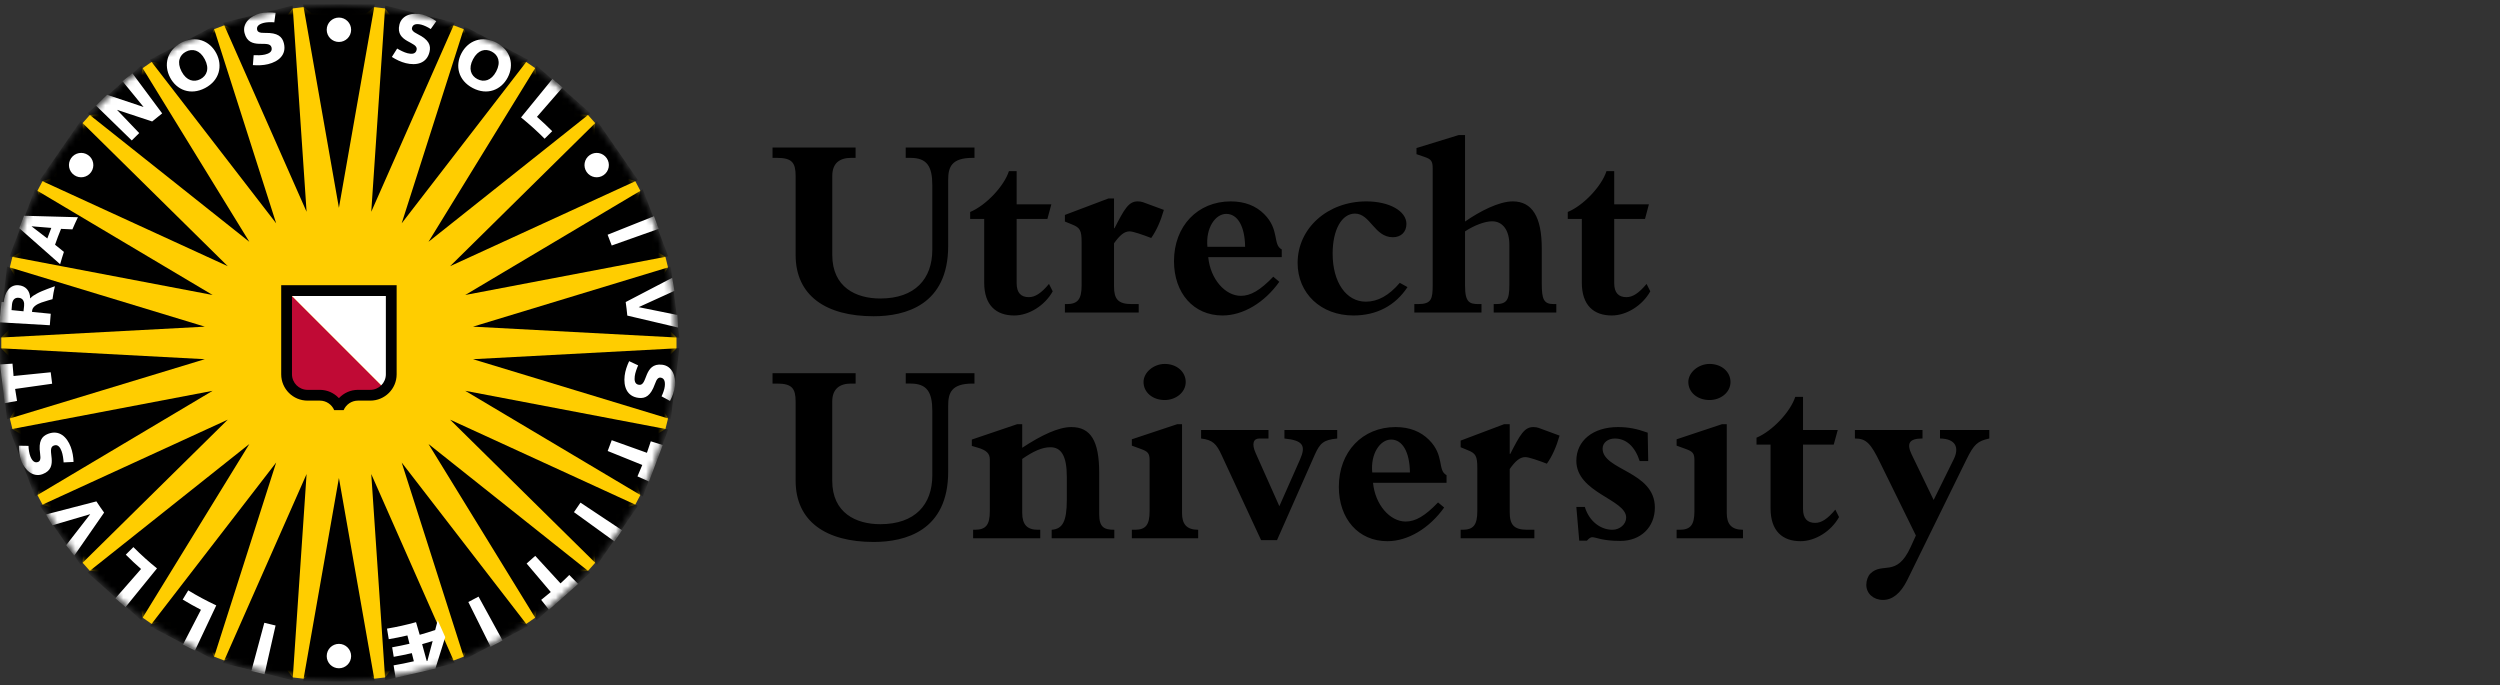
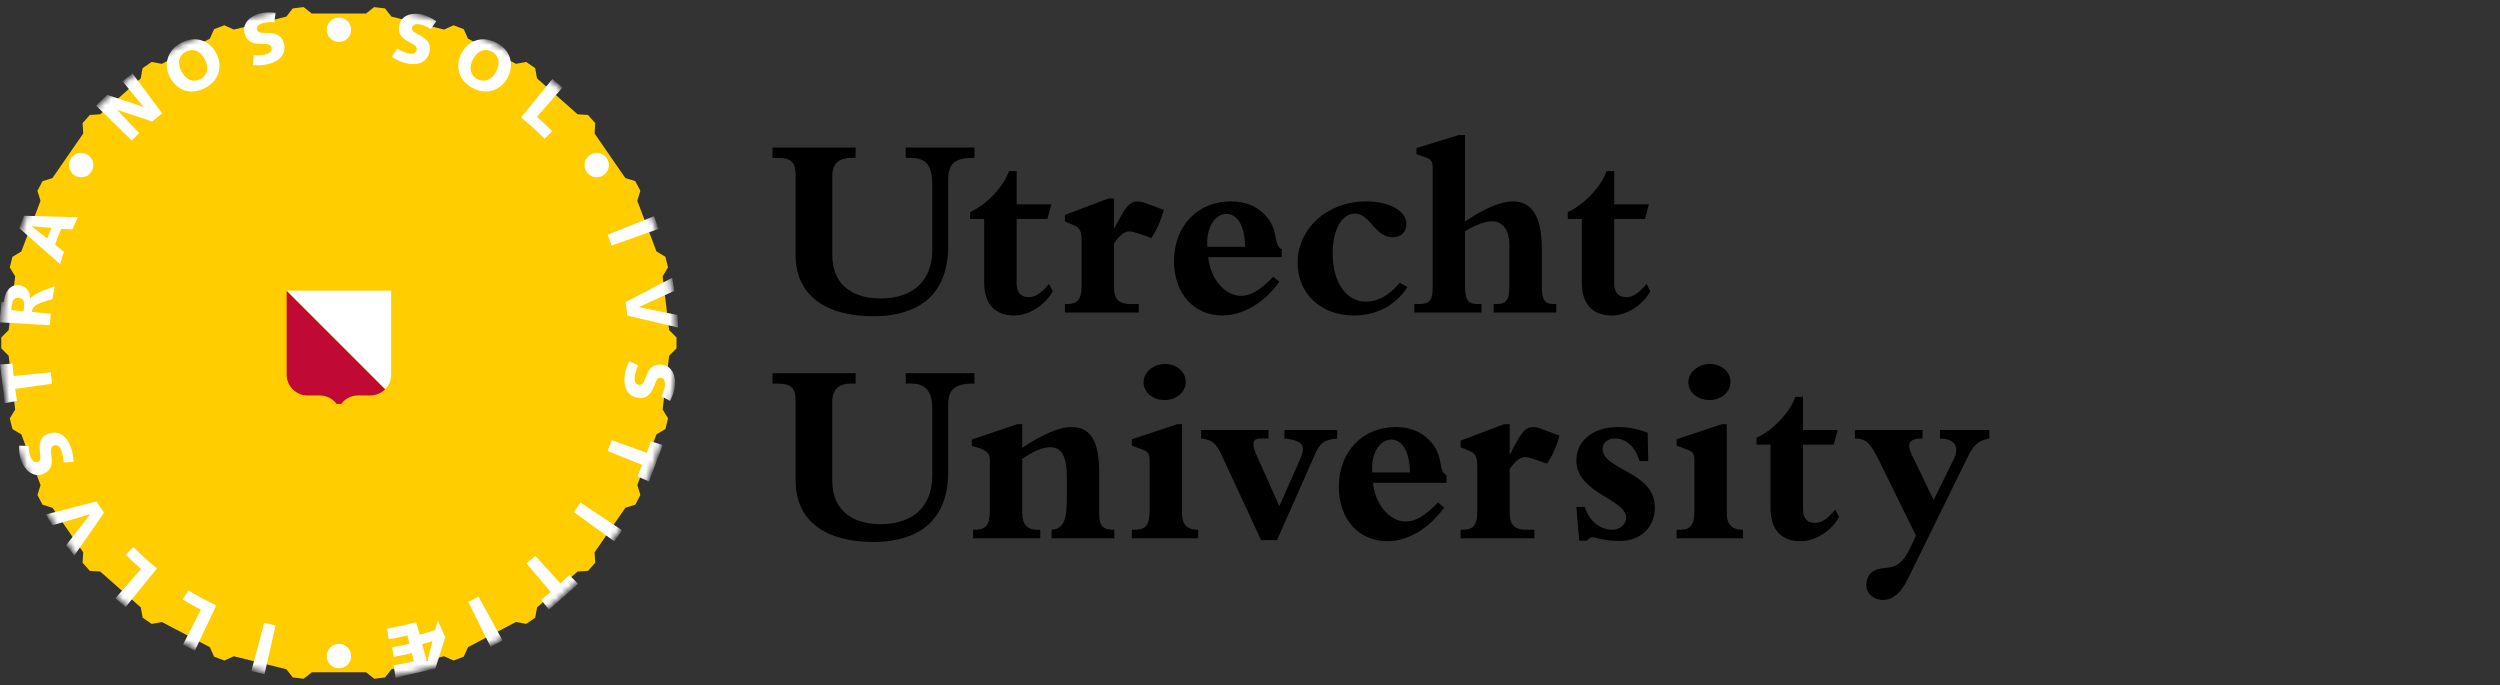
<svg xmlns="http://www.w3.org/2000/svg" width="416" height="114" viewBox="0 0 416 114" fill="none">
  <rect x="0" y="0" width="416" height="114" fill="#333333" stroke="none" />
  <g clip-path="url(#clip0_3014_7965)">
    <path d="M47.647 2.765L48.714 1.399L50.521 1.179L51.884 2.251H60.897L62.263 1.179L64.065 1.399L65.135 2.763L73.889 4.921L75.469 4.207L77.167 4.853L77.879 6.436L85.852 10.617L87.557 10.307L89.05 11.334L89.363 13.046L96.113 19.019L97.84 19.129L99.042 20.485L98.941 22.217L104.054 29.624L105.71 30.142L106.557 31.751L106.042 33.405L109.238 41.835L110.725 42.731L111.157 44.496L110.263 45.979L111.345 54.926L112.571 56.152V57.973L111.345 59.196L110.263 68.135L111.162 69.618L110.729 71.386L109.242 72.278L106.046 80.708L106.561 82.363L105.714 83.976L104.062 84.489L98.941 91.905L99.042 93.641L97.84 94.997L96.113 95.099L89.372 101.072L89.058 102.779L87.567 103.814L85.86 103.496L77.877 107.685L77.167 109.27L75.469 109.913L73.887 109.2L65.145 111.36L64.075 112.725L62.271 112.941L60.908 111.869H51.893L50.529 112.941L48.725 112.725L47.657 111.36L38.903 109.2L37.323 109.913L35.625 109.27L34.911 107.685L26.939 103.504L25.234 103.818L23.738 102.783L23.427 101.076L16.677 95.099L14.949 94.997L13.743 93.641L13.846 91.905L8.732 84.502L7.075 83.984L6.232 82.375L6.747 80.716L3.55 72.287L2.067 71.394L1.631 69.626L2.527 68.147L1.44 59.196L0.215 57.973V56.152L1.44 54.926L2.525 45.991L1.627 44.504L2.064 42.74L3.547 41.843L6.743 33.413L6.226 31.759L7.071 30.15L8.726 29.632L13.848 22.217L13.743 20.485L14.949 19.129L16.677 19.019L23.418 13.05L23.729 11.343L25.226 10.311L26.93 10.625L34.913 6.436L35.625 4.853L37.323 4.207L38.903 4.921L47.647 2.765Z" fill="#FFCD00" />
    <mask id="mask0_3014_7965" style="mask-type:luminance" maskUnits="userSpaceOnUse" x="0" y="0" width="113" height="114">
      <path d="M56.396 113.246C87.427 113.246 112.58 88.091 112.58 57.061C112.58 26.034 87.426 0.874 56.396 0.874C25.364 0.874 0.209 26.034 0.209 57.061C0.209 88.091 25.364 113.246 56.396 113.246Z" fill="white" />
    </mask>
    <g mask="url(#mask0_3014_7965)">
-       <path d="M62.354 0.715L56.396 34.587L50.436 0.715M64.101 0.925L61.777 35.239L75.67 3.778M77.302 4.397L66.84 37.161L87.856 9.936M89.299 10.935L71.3 40.238L98.217 18.839M99.378 20.147L74.891 44.296L106.15 29.954M106.963 31.511L77.411 49.087L111.19 42.65M111.614 44.357L78.708 54.355L113.048 56.185M113.048 57.937L78.708 59.77L111.614 69.769M111.19 71.468L77.411 65.03L106.963 82.615M106.15 84.172L74.891 69.83L99.378 93.975M98.217 95.287L71.3 73.88L89.3 103.187M87.856 104.189L66.84 76.964L77.302 109.726M62.354 113.405L56.396 79.535L50.436 113.405M48.692 113.197L51.015 78.883L37.123 110.341M35.489 109.726L45.953 76.964L24.936 104.189M23.488 103.187L41.492 73.88L14.569 95.287M13.412 93.975L37.901 69.83L6.64 84.172M5.824 82.615L35.38 65.03L1.596 71.468M1.176 69.769L34.084 59.77L-0.26 57.937M-0.26 56.185L34.084 54.355L1.176 44.357M1.596 42.65L35.38 49.087L5.824 31.511M6.64 29.954L37.901 44.296L13.412 20.147M14.569 18.839L41.492 40.238L23.488 10.935M24.936 9.936L45.953 37.162L35.489 4.397M37.123 3.777L51.015 35.239L48.692 0.925M75.67 110.341L61.777 78.883L64.101 113.197" fill="black" />
-     </g>
+       </g>
    <mask id="mask1_3014_7965" style="mask-type:luminance" maskUnits="userSpaceOnUse" x="0" y="0" width="113" height="114">
      <path d="M56.396 113.246C87.427 113.246 112.58 88.091 112.58 57.061C112.58 26.034 87.426 0.874 56.396 0.874C25.364 0.874 0.209 26.034 0.209 57.061C0.209 88.091 25.364 113.246 56.396 113.246Z" fill="white" />
    </mask>
    <g mask="url(#mask1_3014_7965)">
      <path d="M93.606 14.549L89.35 19.442C90.224 20.213 91.073 21.007 91.889 21.83L90.625 23.085C89.381 21.83 88.073 20.653 86.701 19.54L91.928 13.131M108.828 35.976L101.105 39.06C101.345 39.647 101.584 40.266 101.791 40.853L109.614 38.074M112.704 52.408L106.308 51.117L106.304 51.096L112.224 48.399L111.849 46.227L104.115 50.261C104.227 51.015 104.309 51.76 104.383 52.514L112.831 54.502M110.276 74.055L108.294 73.432C108.092 74.071 107.872 74.711 107.648 75.347L101.791 73.248C101.583 73.835 101.353 74.458 101.117 75.045L106.876 77.371C106.623 78.011 106.352 78.651 106.073 79.27L107.986 80.122M103.515 88.242L96.592 83.638C96.248 84.159 95.871 84.713 95.507 85.223L102.231 90.087M96.195 97.161L94.728 95.677C94.257 96.154 93.769 96.619 93.269 97.075L89.064 92.495C88.603 92.919 88.111 93.363 87.629 93.771L91.647 98.513C91.123 98.961 90.59 99.394 90.052 99.821L91.346 101.451M83.624 106.572L79.628 99.275C79.078 99.585 78.493 99.89 77.93 100.176L81.636 107.624M65.83 112.778L65.494 110.716C66.578 110.532 67.657 110.317 68.865 110.035L68.526 108.683C67.432 108.931 66.49 109.127 65.515 109.294L65.254 107.713C66.177 107.55 67.098 107.363 68.14 107.122L67.791 105.737C66.681 105.998 65.687 106.193 64.69 106.36L64.397 104.604C66.022 104.331 67.636 103.973 69.227 103.529L69.839 105.631C70.705 105.391 71.563 105.122 72.415 104.833L72.837 103.211L74.087 106.018L72.452 111.242M71.113 109.983L71.993 106.67C71.417 106.85 70.798 107.033 70.243 107.188L71.012 110.007L71.113 109.983ZM44.013 112.199L45.855 104.083C45.239 103.944 44.592 103.794 43.983 103.631L41.824 111.657M32.443 108.243L35.987 100.738C34.388 99.988 32.833 99.157 31.324 98.24L30.399 99.764C31.39 100.367 32.404 100.933 33.437 101.467L30.444 107.265M20.897 101.011L26.122 94.581C24.749 93.473 23.437 92.292 22.194 91.037L20.931 92.296C21.75 93.123 22.597 93.913 23.471 94.679L19.204 99.556M8.731 87.403L14.986 85.565L14.998 85.582L11.011 90.715L12.361 92.451L17.324 85.296C16.881 84.685 16.453 84.062 16.04 83.43L7.637 85.606M0.783 67.084L2.837 66.713C2.718 66.053 2.611 65.385 2.516 64.721L8.677 63.853C8.588 63.234 8.504 62.569 8.438 61.946L2.256 62.569C2.184 61.881 2.125 61.192 2.081 60.512L0.016 60.642M-0.084 53.634L8.29 54.119C8.329 53.479 8.381 52.844 8.444 52.208L5.328 51.903C5.335 51.833 5.34 51.703 5.362 51.593C5.465 51.039 6.141 50.611 6.865 50.35C7.459 50.13 8.736 49.784 8.736 49.784C8.84 49.063 8.951 48.366 9.131 47.628C9.131 47.628 6.94 48.386 6.152 48.842C5.649 49.128 5.37 49.27 5.058 49.637L5.019 49.629C4.994 48.349 4.238 47.543 3.045 47.461C1.59 47.356 0.803 48.671 0.609 50.273L0.248 50.244M3.16 49.556C3.968 49.646 4.068 50.407 4.009 50.904C3.976 51.194 3.938 51.524 3.912 51.801L1.921 51.601C1.955 51.271 1.961 50.97 1.995 50.668C2.088 49.833 2.502 49.478 3.16 49.556ZM3.208 37.965L10.006 43.966C10.201 43.273 10.409 42.589 10.635 41.913L9.16 40.723C9.468 39.83 9.8 38.95 10.158 38.083L12.047 38.168C12.339 37.492 12.645 36.811 12.966 36.147L3.991 35.903M5.278 37.655L8.538 37.924C8.306 38.51 8.084 39.089 7.873 39.68L5.27 37.679L5.278 37.655ZM15.986 17.58L21.925 23.37C22.331 22.95 22.744 22.547 23.165 22.144L19.467 18.277L25.32 20.212C25.865 19.752 26.421 19.304 26.986 18.868L22.038 12.21L20.388 13.51L23.892 17.804L17.825 15.776M65.206 9.475C65.912 9.923 66.715 10.315 67.528 10.512C69.267 10.939 70.996 10.58 71.469 8.652C71.736 7.554 71.391 6.62 69.501 5.679C68.643 5.266 68.485 4.939 68.561 4.623C68.681 4.125 69.128 3.863 70.102 4.1C70.517 4.203 71.198 4.513 71.672 4.832L72.6 3.529C71.873 3.025 71.108 2.626 70.239 2.41C68.759 2.048 66.876 2.415 66.462 4.096C66.093 5.61 66.903 6.311 67.752 6.807C68.6 7.303 69.499 7.593 69.323 8.315C69.141 9.052 68.445 9.011 67.812 8.858C67.257 8.725 66.527 8.342 66.088 8.077L65.206 9.475ZM76.791 8.858C75.704 10.931 76.234 13.376 78.664 14.651C81.083 15.918 83.395 14.969 84.484 12.895C85.568 10.825 85.039 8.381 82.62 7.111C80.191 5.838 77.878 6.788 76.791 8.858ZM78.709 9.862C79.53 8.296 80.772 8.03 81.831 8.587C82.902 9.148 83.387 10.323 82.567 11.893C81.748 13.453 80.501 13.722 79.432 13.16C78.371 12.605 77.887 11.428 78.709 9.862ZM104.692 60.096C104.33 60.846 104.042 61.689 103.942 62.52C103.731 64.297 104.295 65.972 106.267 66.208C107.385 66.342 108.269 65.886 108.978 63.902C109.288 62.993 109.594 62.797 109.918 62.838C110.421 62.895 110.737 63.311 110.618 64.301C110.569 64.733 110.341 65.446 110.081 65.951L111.49 66.717C111.898 65.931 112.207 65.132 112.313 64.236C112.497 62.724 111.906 60.895 110.189 60.691C108.636 60.503 108.041 61.396 107.648 62.292C107.261 63.197 107.08 64.126 106.34 64.036C105.587 63.947 105.546 63.25 105.623 62.602C105.69 62.036 105.978 61.266 106.19 60.797L104.692 60.096ZM12.241 76.866C12.207 76.031 12.071 75.151 11.771 74.369C11.131 72.694 9.859 71.48 8.001 72.189C6.946 72.592 6.374 73.403 6.674 75.493C6.82 76.439 6.643 76.752 6.339 76.866C5.862 77.054 5.39 76.834 5.036 75.9C4.881 75.493 4.75 74.76 4.744 74.193L3.142 74.165C3.143 75.053 3.245 75.909 3.566 76.748C4.11 78.166 5.482 79.51 7.1 78.891C8.556 78.337 8.672 77.274 8.597 76.292C8.522 75.314 8.25 74.405 8.947 74.141C9.652 73.872 10.017 74.466 10.249 75.078C10.453 75.607 10.555 76.431 10.586 76.944L12.241 76.866ZM28.301 12.899C29.387 14.973 31.699 15.922 34.129 14.651C36.552 13.376 37.077 10.935 35.992 8.862C34.903 6.792 32.592 5.84 30.171 7.111C27.743 8.386 27.213 10.829 28.301 12.899ZM30.215 11.897C29.393 10.331 29.881 9.155 30.941 8.599C32.011 8.034 33.252 8.303 34.076 9.867C34.898 11.432 34.414 12.605 33.343 13.172C32.28 13.726 31.036 13.457 30.215 11.897ZM42.079 10.833C42.91 10.902 43.802 10.874 44.616 10.674C46.354 10.241 47.717 9.122 47.237 7.193C46.964 6.096 46.224 5.43 44.115 5.477C43.165 5.506 42.869 5.292 42.792 4.976C42.667 4.48 42.942 4.04 43.915 3.799C44.331 3.696 45.075 3.655 45.644 3.716L45.86 2.13C44.982 2.023 44.119 2.023 43.249 2.237C41.773 2.608 40.271 3.806 40.689 5.488C41.065 6.999 42.108 7.245 43.091 7.289C44.072 7.33 45.004 7.172 45.185 7.893C45.365 8.63 44.73 8.919 44.097 9.076C43.544 9.213 42.718 9.213 42.207 9.185L42.079 10.833ZM56.397 6.982C57.518 6.982 58.428 6.075 58.428 4.952C58.428 3.832 57.518 2.924 56.397 2.924C55.273 2.924 54.366 3.831 54.366 4.952C54.366 6.074 55.273 6.982 56.397 6.982ZM97.617 28.622C98.251 29.547 99.52 29.779 100.441 29.139C101.363 28.504 101.592 27.241 100.956 26.32C100.322 25.395 99.059 25.167 98.136 25.802C97.212 26.438 96.981 27.701 97.617 28.622ZM54.366 109.172C54.366 110.296 55.273 111.201 56.397 111.201C57.518 111.201 58.428 110.296 58.428 109.172C58.428 108.047 57.518 107.139 56.397 107.139C55.273 107.139 54.366 108.047 54.366 109.172ZM15.172 28.622C15.809 27.701 15.579 26.438 14.656 25.802C13.733 25.167 12.469 25.395 11.832 26.32C11.197 27.241 11.428 28.504 12.351 29.139C13.272 29.779 14.537 29.547 15.172 28.622Z" fill="white" />
    </g>
    <path d="M64.1 64.761C63.467 65.409 62.587 65.808 61.613 65.808H59.567C58.422 65.808 57.406 66.363 56.772 67.218H56.018C55.385 66.362 54.367 65.808 53.222 65.808H51.179C49.257 65.808 47.699 64.252 47.699 62.329V48.362" fill="#C00A35" />
    <path d="M47.699 48.362H65.093V62.329C65.093 63.282 64.716 64.134 64.101 64.761" fill="white" />
-     <path d="M66.001 62.284C66.001 64.704 64.035 66.664 61.613 66.664H59.568C58.495 66.664 57.574 67.32 57.18 68.249H55.611C55.219 67.32 54.298 66.664 53.222 66.664H51.179C48.756 66.664 46.792 64.704 46.792 62.284V47.453H66.001V62.284ZM64.207 49.254H48.586V62.284C48.586 63.706 49.747 64.871 51.179 64.871H53.222C54.469 64.871 55.571 65.393 56.368 66.224H56.423C57.222 65.393 58.323 64.871 59.568 64.871H61.613C63.046 64.871 64.207 63.706 64.207 62.284L64.207 49.254Z" fill="black" />
    <path d="M150.709 24.55H162.155V26.27H161.841C158.312 26.27 157.778 27.813 157.778 29.937V40.926C157.778 50.776 150.629 52.624 145.376 52.624C137.424 52.624 132.392 49.188 132.392 42.43V29.274C132.392 27.061 131.777 26.27 129.301 26.27H128.549V24.55H142.37V26.27H141.627C139.761 26.27 138.491 27.107 138.491 29.274V42.43C138.491 47.816 142.455 49.671 146.472 49.671C152.262 49.671 155.137 46.409 155.137 41.548V30.819C155.137 27.685 154.25 26.27 151.51 26.27H150.709L150.709 24.55ZM169.169 47.115C169.169 48.749 169.912 49.446 171.196 49.446C172.253 49.446 173.269 48.788 174.55 47.243L175.172 48.479C173.846 50.861 171.196 52.496 168.766 52.496C165.769 52.496 163.769 50.813 163.769 47.021V36.43H161.435V35.272C164.083 34.174 167.096 30.948 167.885 28.478H169.169V33.997H174.945L174.287 36.43H169.169V47.115ZM189.48 52.01H177.199V50.6H177.508C179.322 50.6 179.98 49.806 179.98 47.514V40.314C179.98 38.329 179.719 37.881 178.396 37.354L177.199 36.863V35.765L184.44 33.027H185.373V37.969H185.46C187.09 34.791 187.799 33.511 189.303 33.511C189.606 33.511 189.966 33.557 190.181 33.642L193.668 34.926C193.141 36.783 192.435 38.363 191.561 39.603C190.181 39.071 188.551 38.501 187.971 38.501C187.09 38.501 186.347 39.122 185.373 40.486V47.642C185.373 49.766 186.035 50.6 188.333 50.6H189.48V52.01ZM212.876 46.89C210.413 50.37 206.832 52.496 203.429 52.496C198.617 52.496 195.352 48.788 195.352 43.446C195.352 37.617 199.289 33.511 204.796 33.511C207.144 33.511 208.999 34.263 210.363 35.632C212.97 38.234 211.736 40.708 213.282 41.504V42.783H201.05C201.402 46.449 203.872 49.228 206.481 49.228C208.109 49.228 209.7 48.306 211.872 46.045L212.876 46.89ZM207.187 41.066C207.144 37.663 205.951 35.591 204.046 35.591C202.239 35.591 200.611 37.922 200.914 41.066H207.187ZM234.206 47.773C232.175 50.861 229.079 52.496 225.2 52.496C219.814 52.496 215.923 48.828 215.923 43.751C215.923 37.968 220.919 33.511 227.358 33.511C231.157 33.511 234.03 35.1 234.03 37.265C234.03 38.585 233.15 39.475 231.771 39.475C228.69 39.475 228.032 35.543 225.468 35.543C223.258 35.543 221.75 38.234 221.75 42.205C221.75 46.977 224.01 50.198 227.273 50.198C229.265 50.198 231.113 49.188 232.925 47.064L234.206 47.773ZM243.784 47.555C243.784 50.334 244.538 50.6 246.081 50.6H246.521V52.01H235.344V50.6H235.974C238.228 50.6 238.4 49.715 238.4 47.374V28.079C238.4 26.805 238.175 26.493 236.985 26.093L235.703 25.653V24.635L242.726 22.473H243.783V36.863C246.26 35.144 249.431 33.511 251.728 33.511C254.964 33.511 256.55 36.111 256.55 41.323V47.158C256.55 49.766 256.853 50.6 258.536 50.6H258.969V52.01H248.55V50.6H248.906C250.758 50.6 251.159 49.887 251.159 47.374V40.708C251.159 38.328 250.054 36.824 248.291 36.824C247.092 36.824 245.331 37.482 243.783 38.5L243.784 47.555ZM268.604 47.115C268.604 48.749 269.354 49.446 270.631 49.446C271.692 49.446 272.701 48.788 273.99 47.243L274.609 48.479C273.281 50.861 270.631 52.496 268.203 52.496C265.201 52.496 263.214 50.813 263.214 47.021V36.43H260.877V35.272C263.528 34.174 266.529 30.948 267.318 28.478H268.604V33.997H274.378L273.729 36.43H268.604V47.115Z" fill="black" />
    <path d="M150.716 62.104H162.153V63.826H161.841C158.315 63.826 157.778 65.371 157.778 67.494V78.489C157.778 88.334 150.629 90.182 145.374 90.182C137.422 90.182 132.392 86.745 132.392 79.988V66.827C132.392 64.624 131.777 63.826 129.301 63.826H128.549V62.104H142.377V63.826H141.625C139.768 63.826 138.484 64.665 138.484 66.827V79.988C138.484 85.376 142.464 87.225 146.477 87.225C152.269 87.225 155.137 83.959 155.137 79.098V68.374C155.137 65.243 154.247 63.825 151.509 63.825H150.716V62.104ZM182.906 85.553C182.906 87.713 183.692 88.153 185.423 88.153V89.57H174.998V88.153C176.809 88.025 177.518 86.784 177.518 83.164V79.323C177.518 75.79 176.543 74.421 174.782 74.421C173.411 74.421 171.953 75.084 170.096 76.366V85.331C170.096 87.316 170.939 88.153 172.7 88.153H173.097V89.57H161.928V88.153H162.19C164.049 88.153 164.707 87.36 164.707 85.064V76.455C164.707 75.483 164.18 74.909 162.63 74.469L161.711 74.203V73.142L169.256 70.585H170.096V74.508C173.315 72.392 176.144 71.064 178.263 71.064C181.491 71.064 182.906 73.366 182.906 78.658L182.906 85.553ZM199.375 89.57H188.34V88.153H188.826C190.637 88.153 191.295 87.36 191.295 85.064V76.592C191.295 75.439 191.029 75.127 189.793 74.689L188.339 74.155V73.098L195.888 70.585H196.69V85.376C196.69 87.186 197.428 88.153 199.375 88.153L199.375 89.57ZM197.303 63.562C197.303 65.33 195.62 66.566 193.815 66.566C191.779 66.566 190.284 65.282 190.284 63.562C190.284 61.973 191.96 60.558 193.815 60.558C195.835 60.558 197.303 61.886 197.303 63.562ZM199.864 71.555H211.078V72.97H209.535C208.6 72.97 208.214 73.804 208.962 75.439L212.885 84.232L216.327 76.455C217.345 74.155 216.82 73.275 213.729 72.97V71.555H222.511V72.97C220.213 73.187 219.645 73.763 218.803 75.613L212.495 89.877H209.845L203.267 75.707C202.432 73.894 201.801 73.187 199.864 72.97V71.555ZM240.308 84.45C237.831 87.931 234.261 90.054 230.864 90.054C226.039 90.054 222.783 86.342 222.783 81.006C222.783 75.173 226.709 71.064 232.228 71.064C234.573 71.064 236.415 71.817 237.786 73.188C240.402 75.79 239.159 78.264 240.705 79.064V80.339H228.472C228.828 84.008 231.297 86.784 233.902 86.784C235.534 86.784 237.123 85.865 239.29 83.604L240.308 84.45ZM234.612 78.617C234.573 75.222 233.377 73.142 231.476 73.142C229.664 73.142 228.032 75.483 228.341 78.617H234.612ZM255.319 89.57H243.052V88.153H243.359C245.166 88.153 245.824 87.36 245.824 85.064V77.865C245.824 75.879 245.56 75.439 244.235 74.909L243.052 74.421V73.316L250.284 70.585H251.217V75.526H251.311C252.937 72.349 253.641 71.064 255.145 71.064C255.459 71.064 255.81 71.113 256.025 71.2L259.51 72.484C258.988 74.334 258.279 75.923 257.399 77.159C256.025 76.632 254.393 76.061 253.817 76.061C252.937 76.061 252.185 76.673 251.217 78.046V85.193C251.217 87.316 251.88 88.153 254.177 88.153H255.319V89.57ZM262.303 84.359H263.716C264.468 86.833 266.412 88.153 268.306 88.153C269.544 88.153 270.595 87.225 270.595 86.126C270.595 83.079 262.303 82.022 262.303 76.673C262.303 73.316 265.087 71.064 269.226 71.064C270.909 71.064 272.326 71.33 274.178 71.995L274.263 76.719H272.844C272.053 74.29 270.595 72.97 268.698 72.97C267.552 72.97 266.672 73.676 266.672 74.644C266.672 78.264 275.369 78.399 275.369 84.45C275.369 87.713 273.03 90.01 269.629 90.01C266.575 90.01 265.564 89.389 264.945 89.389C264.684 89.389 264.422 89.57 264.065 89.965H262.785L262.303 84.359ZM290.033 89.57H278.989V88.153H279.482C281.286 88.153 281.951 87.36 281.951 85.064V76.592C281.951 75.439 281.697 75.127 280.454 74.689L278.988 74.155V73.098L286.541 70.585H287.334V85.376C287.334 87.186 288.086 88.153 290.033 88.153L290.033 89.57ZM287.956 63.562C287.956 65.33 286.282 66.566 284.466 66.566C282.44 66.566 280.937 65.282 280.937 63.562C280.937 61.973 282.614 60.558 284.466 60.558C286.498 60.558 287.956 61.886 287.956 63.562ZM300.021 84.672C300.021 86.305 300.764 87.007 302.046 87.007C303.103 87.007 304.109 86.342 305.4 84.799L306.017 86.041C304.694 88.419 302.046 90.054 299.61 90.054C296.614 90.054 294.621 88.371 294.621 84.583V73.981H292.283V72.832C294.933 71.729 297.937 68.508 298.73 66.036H300.021V71.555H305.799L305.134 73.981H300.021V84.672ZM318.804 89.107L317.921 91.048C315.584 96.166 313.246 93.431 311.216 95.461C310.819 95.858 310.554 96.606 310.554 97.314C310.554 98.769 311.744 99.828 313.332 99.828C314.876 99.828 316.243 98.769 317.348 96.563L327.227 76.447C328.463 73.934 329.037 73.403 331.021 72.964V71.551H322.817V72.964C325.463 73.007 326.037 74.506 325.109 76.404L321.758 83.197L318.095 75.61C317.259 73.846 317.61 72.964 319.905 72.964V71.551H308.655V72.964C310.553 72.964 311.304 73.8 312.846 76.977L318.804 89.107Z" fill="black" />
  </g>
  <defs>
    <clipPath id="clip0_3014_7965">
      <rect width="415.993" height="113" fill="white" transform="translate(0 0.667)" />
    </clipPath>
  </defs>
</svg>